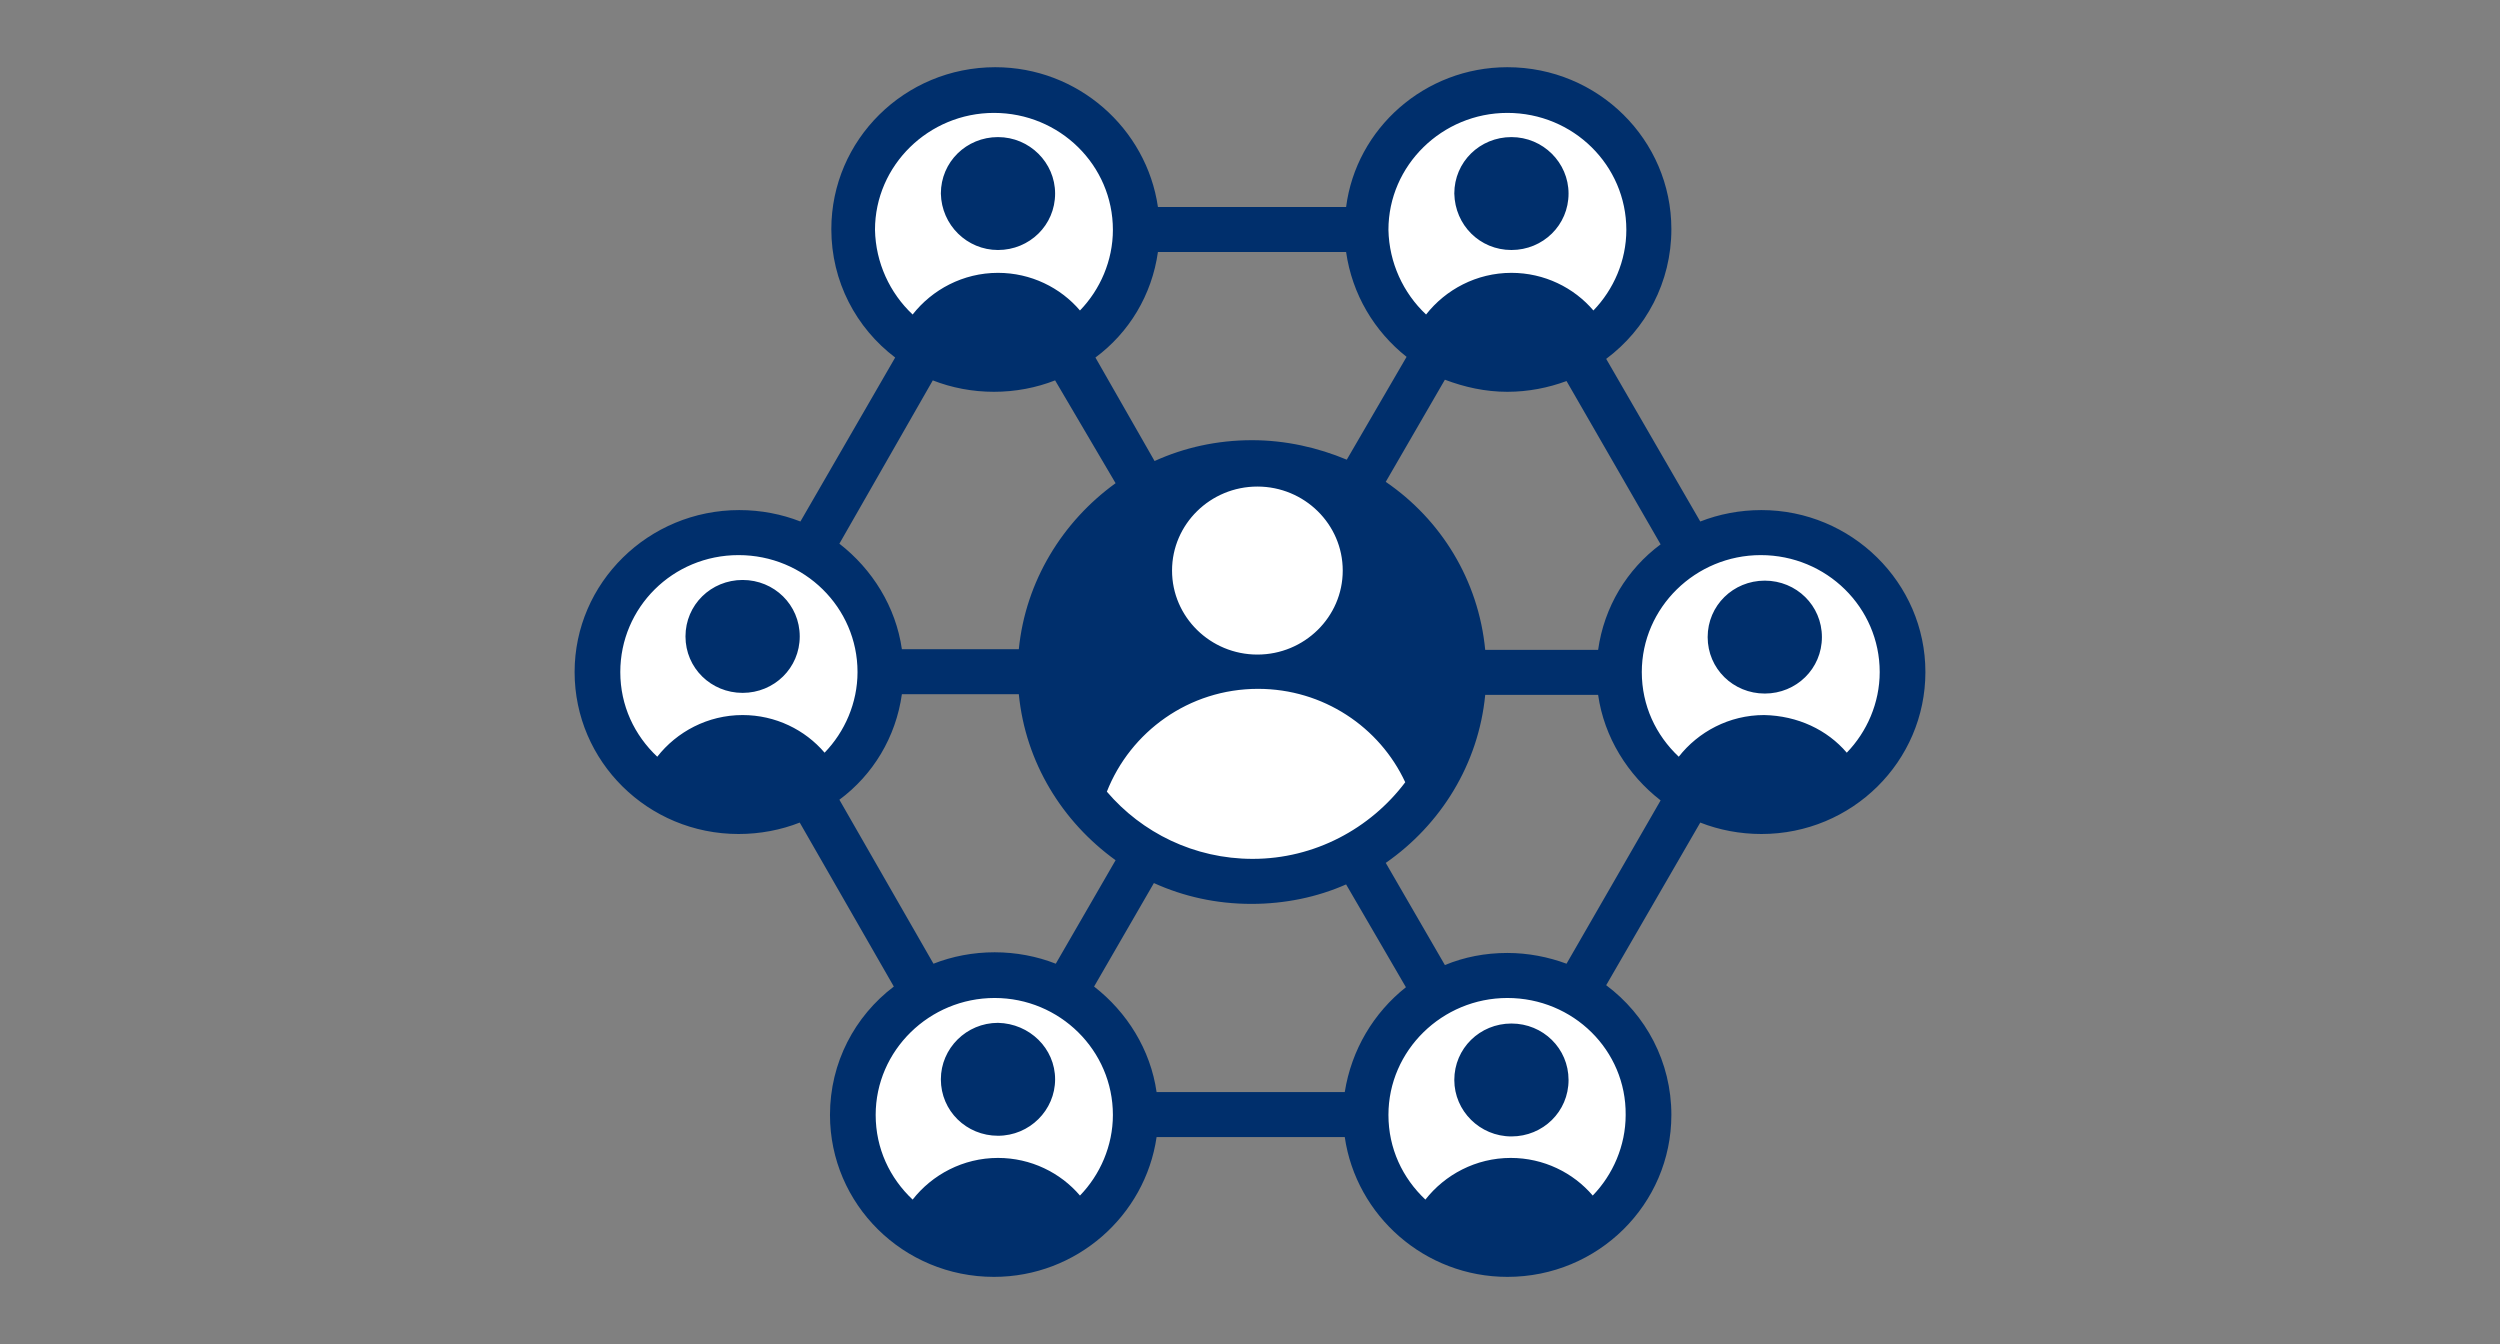
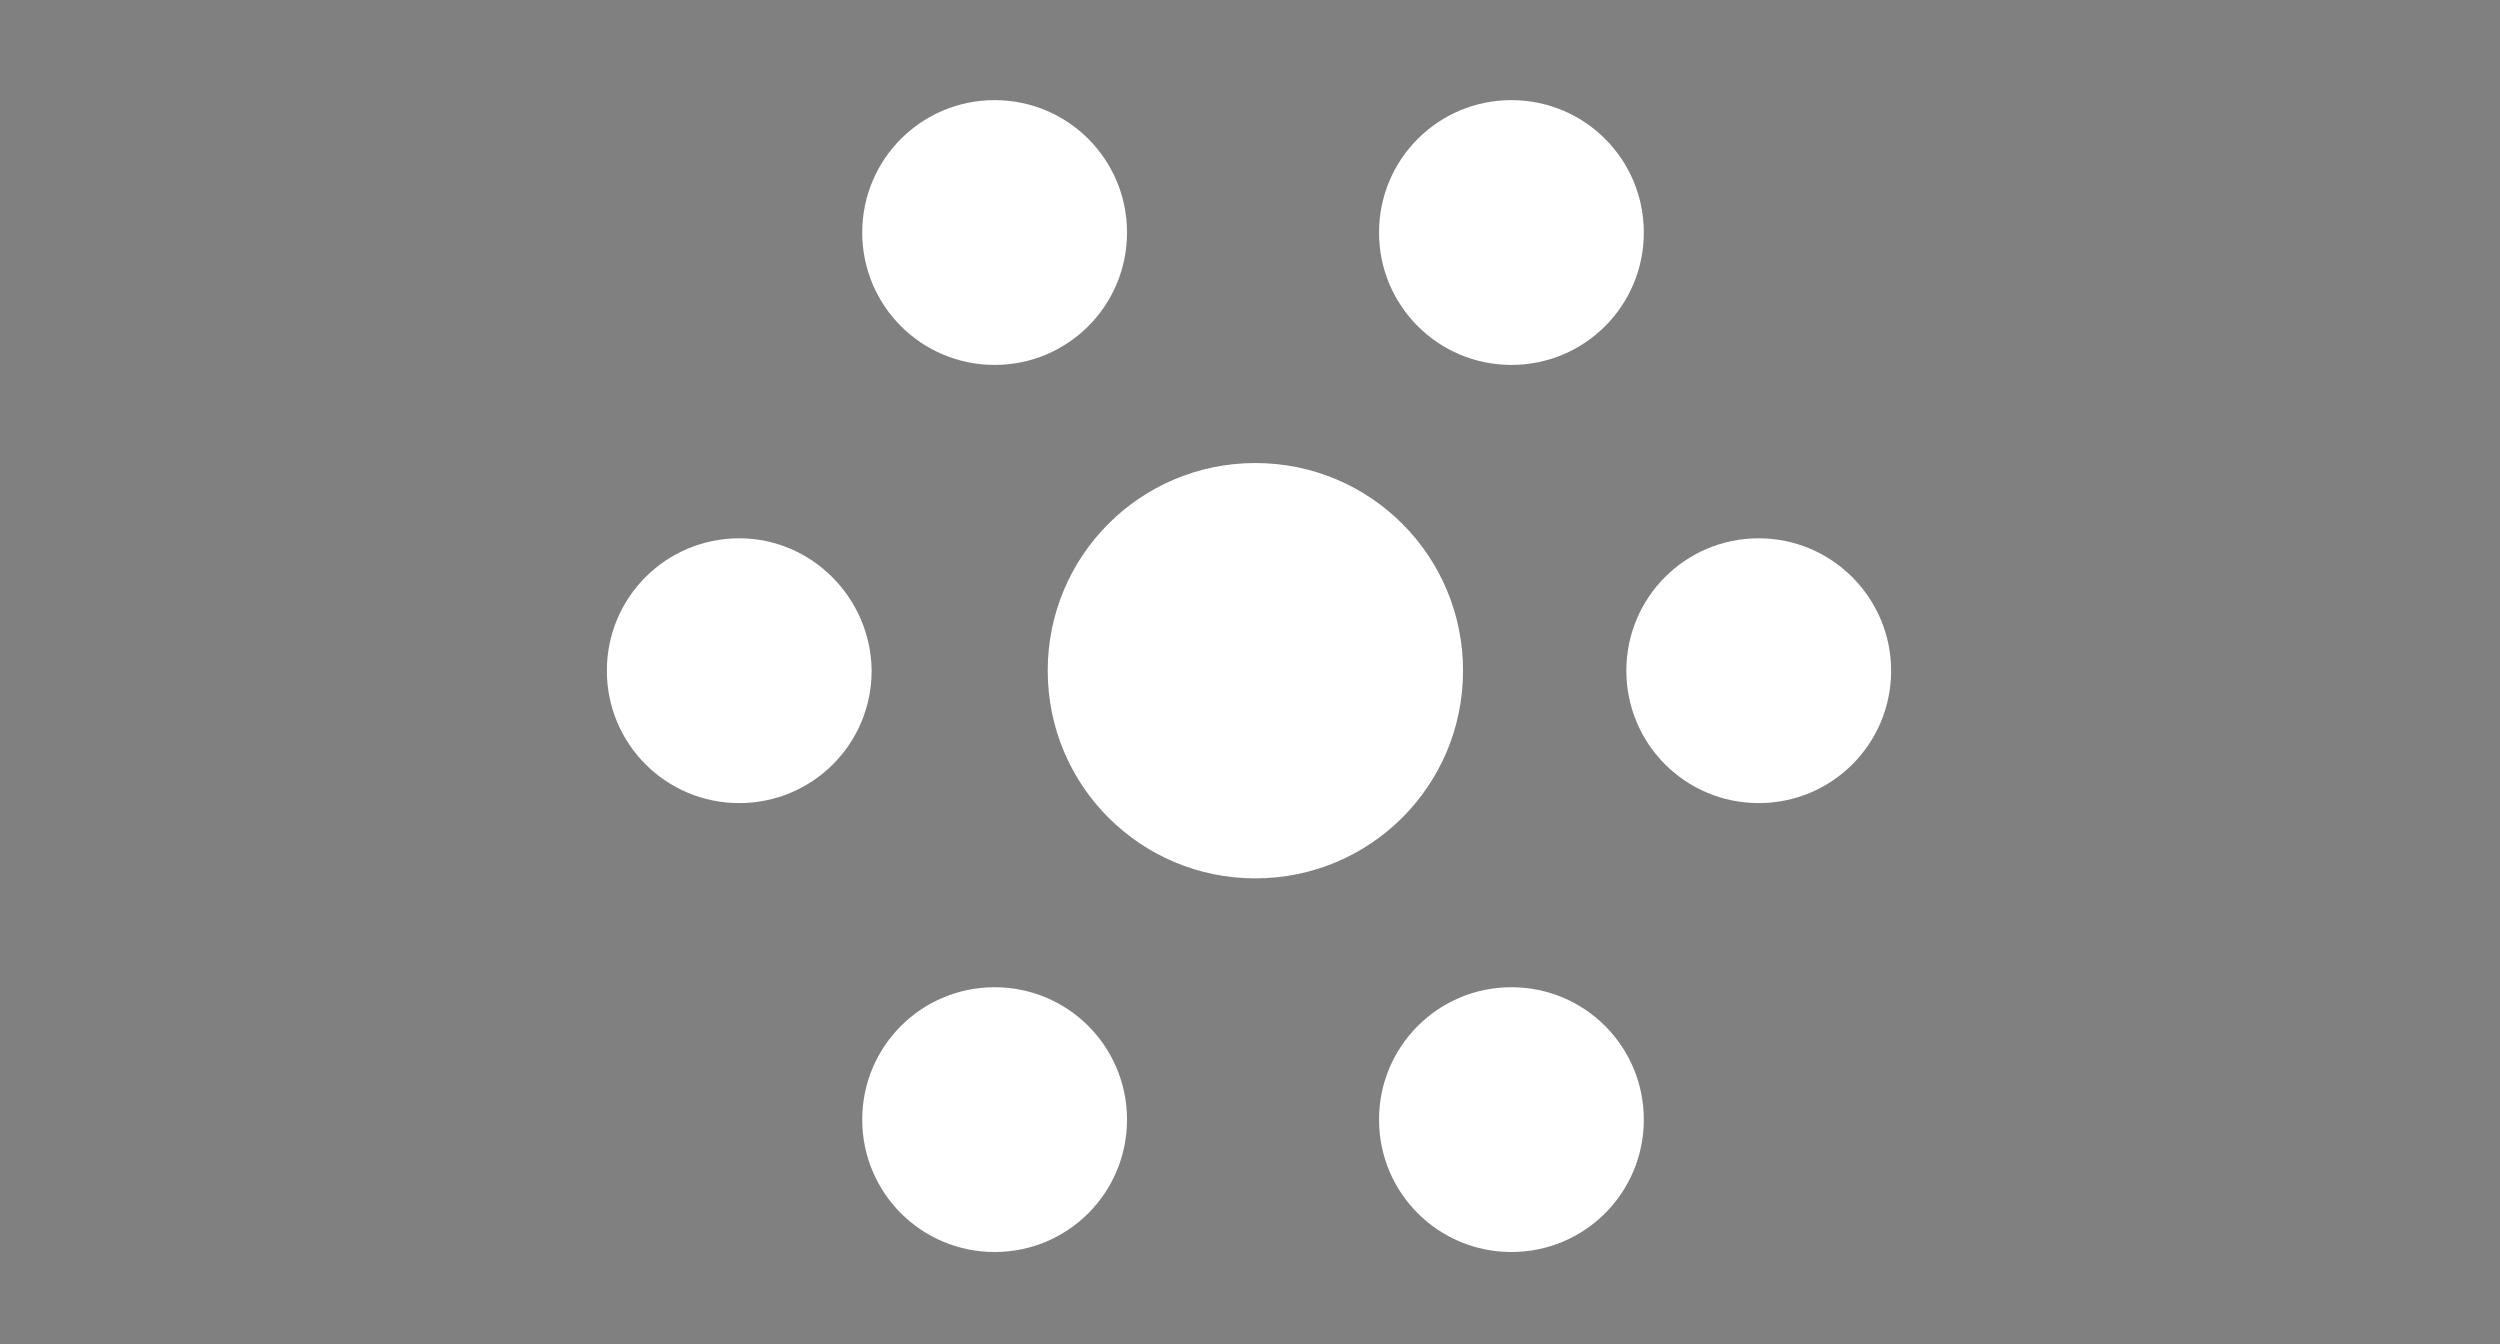
<svg xmlns="http://www.w3.org/2000/svg" version="1.1" id="Layer_1" x="0px" y="0px" viewBox="0 0 372 200" style="enable-background:new 0 0 372 200;" xml:space="preserve">
  <rect x="0" y="0" width="372" height="200" fill="#808080" stroke="none" />
  <style type="text/css">
	.st0{fill:#FFFFFF;}
	.st1{fill:#002F6C;}
	.st2{fill:none;}
</style>
  <g id="BLUE">
</g>
  <g id="Layer_2_00000117661672127446970050000008389085394497142408_">
    <path class="st0" d="M186.8,130.7c-17.1,0-30.9-13.8-30.9-30.9s13.8-30.9,30.9-30.9s30.9,13.8,30.9,30.9S203.9,130.7,186.8,130.7z    M261.7,80.1c-10.9,0-19.7,8.8-19.7,19.7s8.8,19.7,19.7,19.7s19.7-8.8,19.7-19.7C281.4,89,272.6,80.1,261.7,80.1z M110,80.1   c-10.9,0-19.7,8.8-19.7,19.7s8.8,19.7,19.7,19.7s19.7-8.8,19.7-19.7C129.6,89,120.8,80.1,110,80.1z M224.9,54.3   c10.9,0,19.7-8.8,19.7-19.7s-8.8-19.7-19.7-19.7s-19.7,8.8-19.7,19.7S214,54.3,224.9,54.3z M148,54.3c10.9,0,19.7-8.8,19.7-19.7   s-8.8-19.7-19.7-19.7s-19.7,8.8-19.7,19.7S137.1,54.3,148,54.3z M224.9,146.9c-10.9,0-19.7,8.8-19.7,19.7s8.8,19.7,19.7,19.7   s19.7-8.8,19.7-19.7S235.8,146.9,224.9,146.9z M148,146.9c-10.9,0-19.7,8.8-19.7,19.7s8.8,19.7,19.7,19.7s19.7-8.8,19.7-19.7   S158.9,146.9,148,146.9z" />
-     <path class="st1" d="M157,160.6c0,4.6-3.8,8.4-8.5,8.4s-8.5-3.7-8.5-8.4c0-4.6,3.8-8.4,8.5-8.4C153.2,152.3,157,156,157,160.6z    M224.9,152.3c-4.7,0-8.5,3.7-8.5,8.4c0,4.6,3.8,8.4,8.5,8.4s8.5-3.7,8.5-8.4S229.6,152.3,224.9,152.3z M148.5,37.2   c4.7,0,8.5-3.7,8.5-8.4c0-4.6-3.8-8.4-8.5-8.4s-8.5,3.7-8.5,8.4C140.1,33.5,143.9,37.2,148.5,37.2z M110.5,103.1   c4.7,0,8.5-3.7,8.5-8.4s-3.8-8.4-8.5-8.4S102,90,102,94.7S105.8,103.1,110.5,103.1z M262.6,86.4c-4.7,0-8.5,3.7-8.5,8.4   s3.8,8.4,8.5,8.4s8.5-3.7,8.5-8.4S267.3,86.4,262.6,86.4z M286.5,100c0,13.3-10.9,24.1-24.4,24.1c-3.2,0-6.3-0.6-9.1-1.7l-14,24.2   c5.9,4.4,9.7,11.4,9.7,19.3c0,13.3-10.9,24.1-24.4,24.1c-12.3,0-22.5-9.1-24.2-20.8h-28c-1.7,11.7-11.9,20.8-24.2,20.8   c-13.5,0-24.4-10.8-24.4-24.1c0-7.8,3.7-14.7,9.5-19.1l-14-24.4c-2.8,1.1-5.9,1.7-9.1,1.7c-13.5,0-24.4-10.8-24.4-24.1   s11-24.1,24.5-24.1c3.2,0,6.3,0.6,9.1,1.7l14.1-24.4c-5.8-4.4-9.5-11.3-9.5-19.1c0-13.3,10.9-24.1,24.4-24.1   c12.3,0,22.5,9.1,24.2,20.8h28c1.5-11.7,11.7-20.8,24-20.8c13.5,0,24.4,10.8,24.4,24.1c0,7.9-3.8,14.9-9.7,19.3l14,24.2   c2.8-1.1,5.9-1.7,9.1-1.7C275.5,75.9,286.5,86.7,286.5,100z M274.8,112c3-3.1,4.9-7.4,4.9-12c0-9.6-7.9-17.4-17.7-17.4   c-9.7,0-17.7,7.8-17.7,17.4c0,5,2.1,9.4,5.5,12.6c2.9-3.7,7.5-6.2,12.7-6.2C267.5,106.5,271.9,108.6,274.8,112z M233.1,56.7   c-2.7,1-5.7,1.6-8.8,1.6c-3.3,0-6.4-0.7-9.3-1.8l-8.8,15.2c8.2,5.6,13.8,14.6,14.8,25h16.8c0.9-6.4,4.3-12,9.3-15.7L233.1,56.7z    M224.3,148.5c-9.7,0-17.7,7.8-17.7,17.4c0,5,2.1,9.4,5.5,12.6c2.9-3.7,7.5-6.2,12.7-6.2c4.9,0,9.3,2.2,12.2,5.6   c3-3.1,4.9-7.4,4.9-12C242,156.3,234.1,148.5,224.3,148.5z M209.2,146.9l-8.9-15.3c-4.3,1.9-9.1,2.9-14.1,2.9   c-5.2,0-10.1-1.1-14.5-3.1l-8.9,15.4c4.9,3.8,8.4,9.4,9.3,15.7h28C201.1,156.2,204.4,150.7,209.2,146.9z M148,148.5   c-9.7,0-17.7,7.8-17.7,17.4c0,5,2.1,9.4,5.5,12.6c2.9-3.7,7.5-6.2,12.7-6.2c4.9,0,9.3,2.2,12.2,5.6c3-3.1,4.9-7.4,4.9-12   C165.6,156.3,157.7,148.5,148,148.5z M171.8,68.6c4.4-2,9.3-3.1,14.5-3.1c5,0,9.8,1.1,14.1,2.9l8.9-15.3c-4.8-3.8-8.1-9.3-9-15.6   h-28c-0.9,6.4-4.3,12-9.3,15.7L171.8,68.6z M135.8,46.8c2.9-3.7,7.5-6.2,12.7-6.2c4.9,0,9.3,2.2,12.2,5.6c3-3.1,4.9-7.4,4.9-12   c0-9.6-7.9-17.4-17.7-17.4c-9.7,0-17.7,7.8-17.7,17.4C130.3,39.1,132.4,43.6,135.8,46.8z M212.2,46.8c2.9-3.7,7.5-6.2,12.7-6.2   c4.9,0,9.3,2.2,12.2,5.6c3-3.1,4.9-7.4,4.9-12c0-9.6-7.9-17.4-17.7-17.4c-9.7,0-17.7,7.8-17.7,17.4   C206.7,39.1,208.8,43.6,212.2,46.8z M209.1,116.4c-3.8-8.2-12.2-13.9-21.9-13.9c-10.3,0-19,6.4-22.5,15.3c5.2,6.1,13,10,21.7,10   C195.6,127.8,203.9,123.3,209.1,116.4z M187.1,72.4c-7,0-12.7,5.6-12.7,12.5s5.7,12.5,12.7,12.5s12.7-5.6,12.7-12.5   S194.1,72.4,187.1,72.4z M124.9,80.9c4.9,3.8,8.4,9.4,9.3,15.7h17.4c1-10.1,6.5-19,14.4-24.7l-9-15.3c-2.8,1.1-5.9,1.7-9.1,1.7   c-3.2,0-6.3-0.6-9.1-1.7L124.9,80.9z M97.8,112.6c2.9-3.7,7.5-6.2,12.7-6.2c4.9,0,9.3,2.2,12.2,5.6c3-3.1,4.9-7.4,4.9-12   c0-9.6-7.9-17.4-17.7-17.4S92.3,90.4,92.3,100C92.3,105,94.4,109.4,97.8,112.6z M138.9,143.4c2.8-1.1,5.9-1.7,9.1-1.7   c3.2,0,6.3,0.6,9.1,1.7L166,128c-7.9-5.7-13.4-14.5-14.4-24.7h-17.4c-0.9,6.4-4.3,12-9.3,15.7L138.9,143.4z M247.1,119.1   c-4.9-3.8-8.4-9.4-9.3-15.7H221c-1,10.3-6.6,19.3-14.8,25l8.8,15.2c2.9-1.2,6-1.8,9.3-1.8c3.1,0,6.1,0.6,8.8,1.6L247.1,119.1z    M224.9,37.2c4.7,0,8.5-3.7,8.5-8.4c0-4.6-3.8-8.4-8.5-8.4s-8.5,3.7-8.5,8.4C216.5,33.5,220.2,37.2,224.9,37.2z" />
    <rect class="st2" width="372" height="200" />
  </g>
</svg>